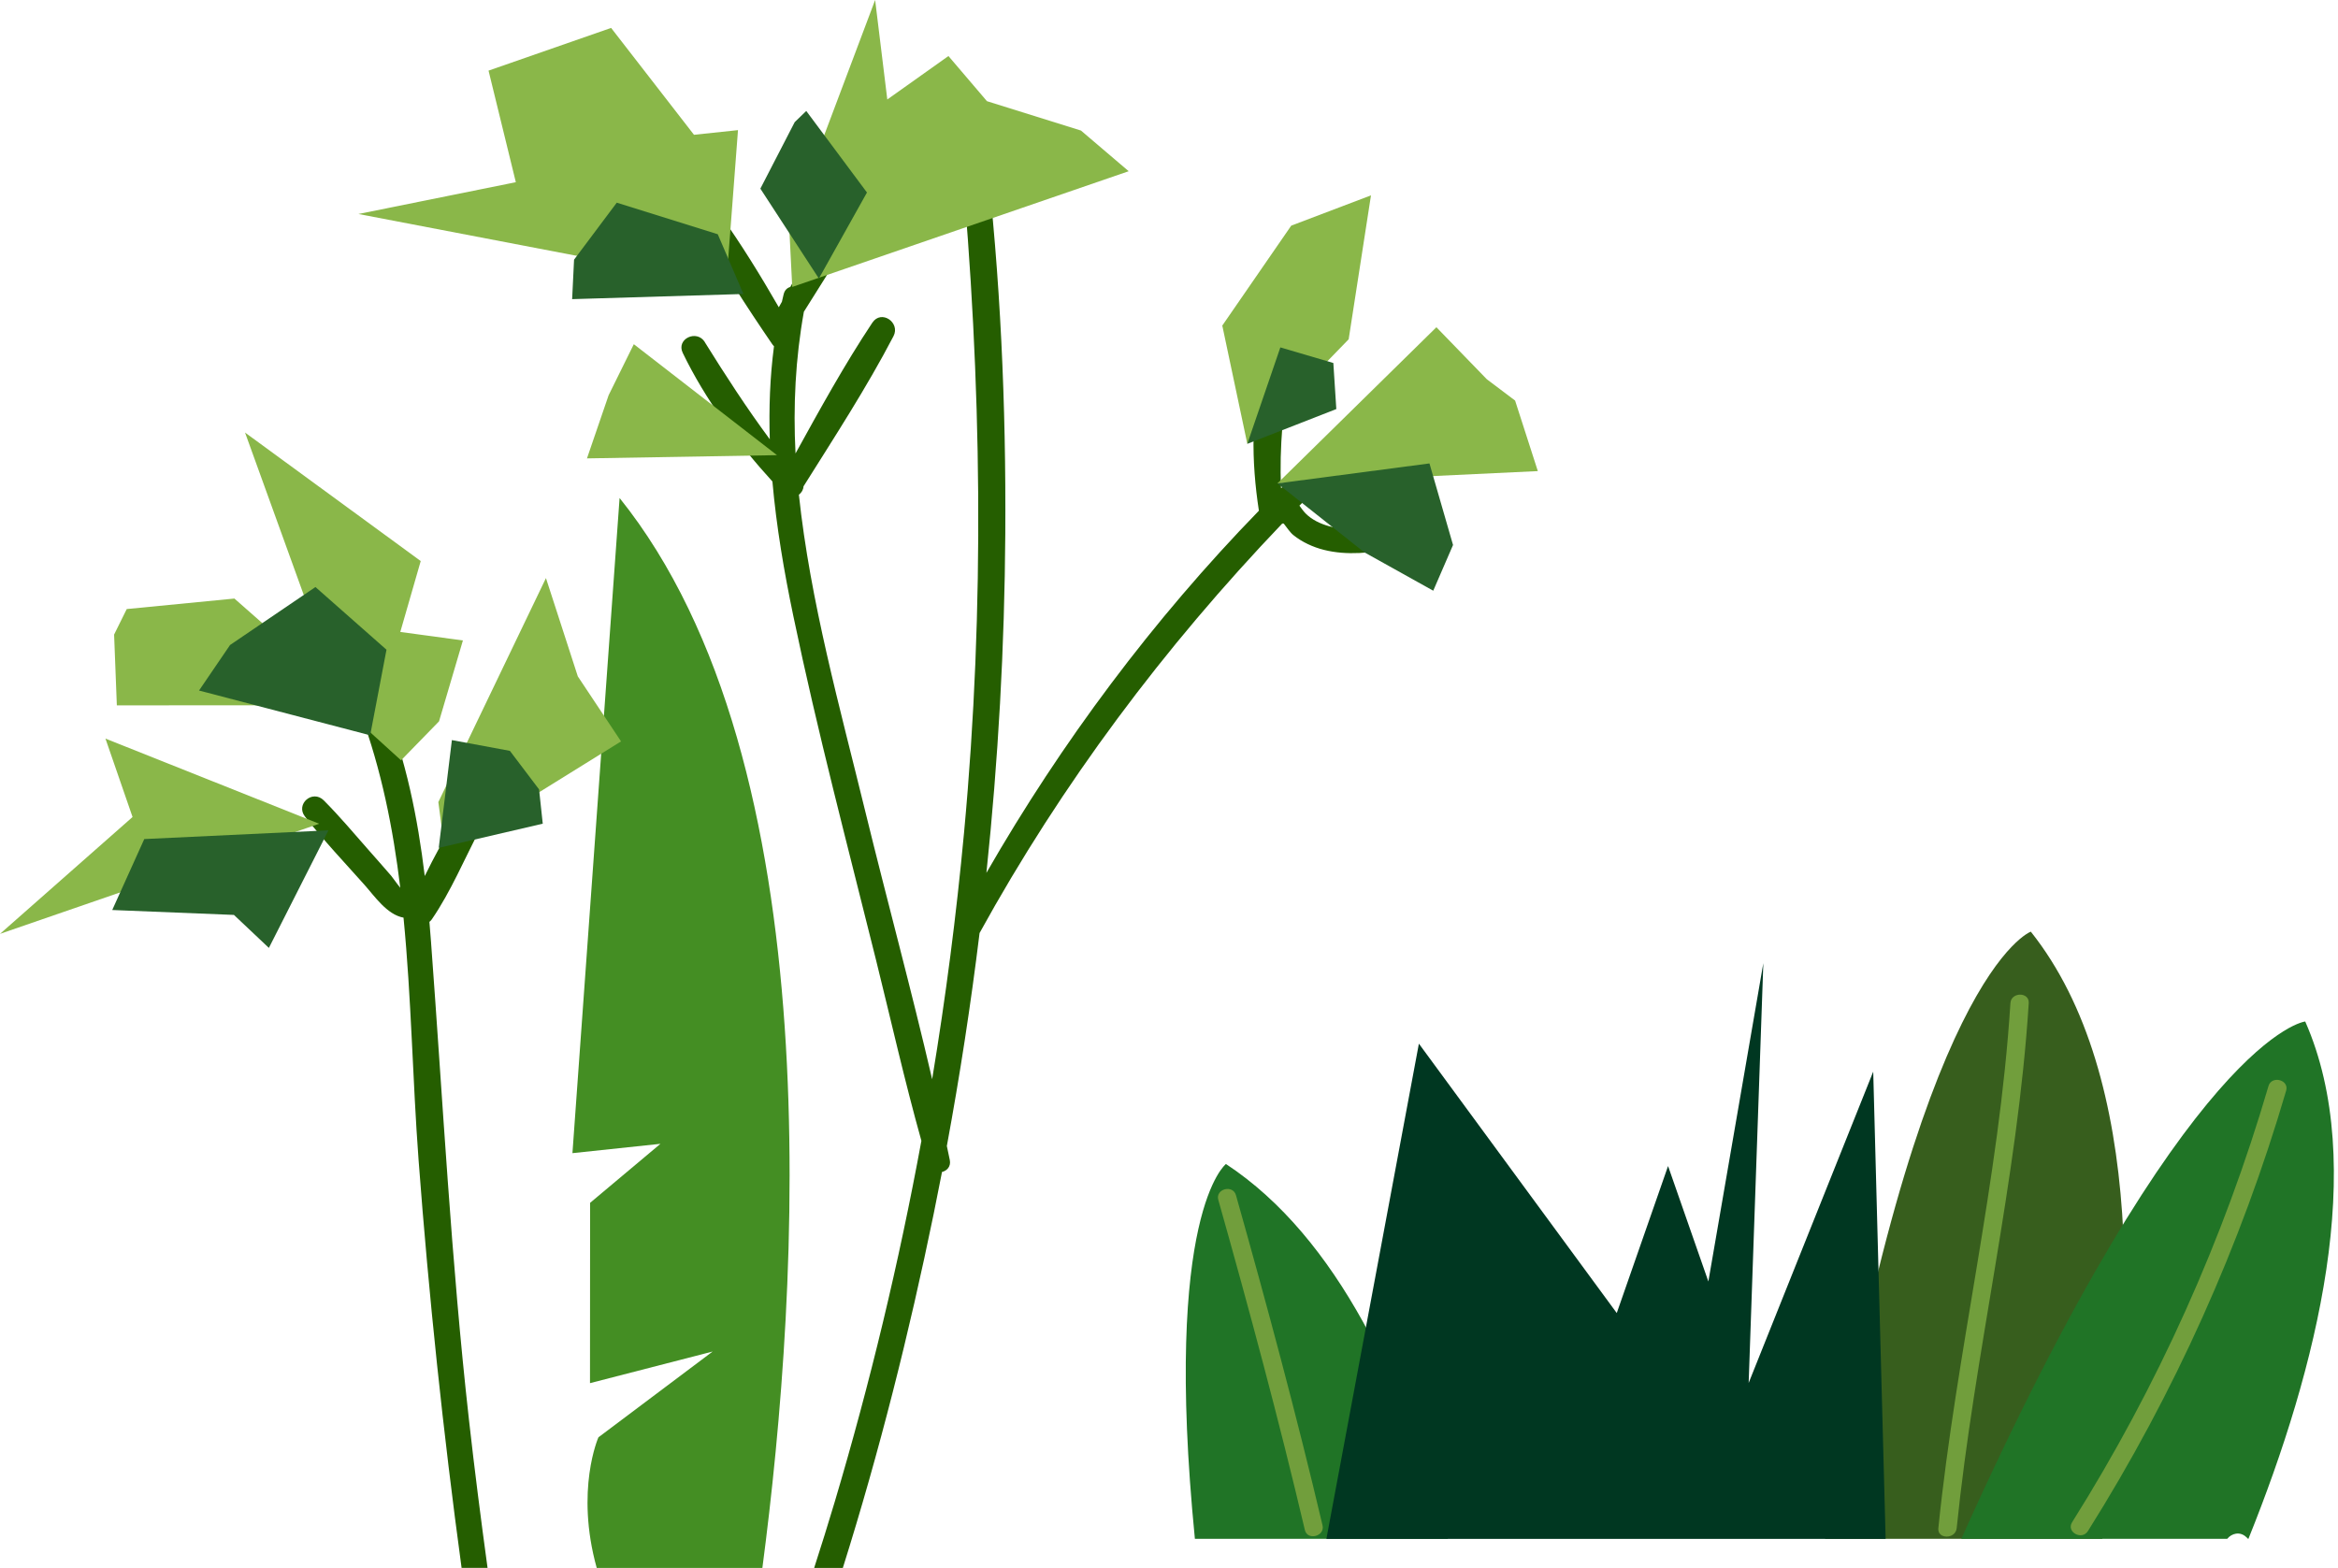
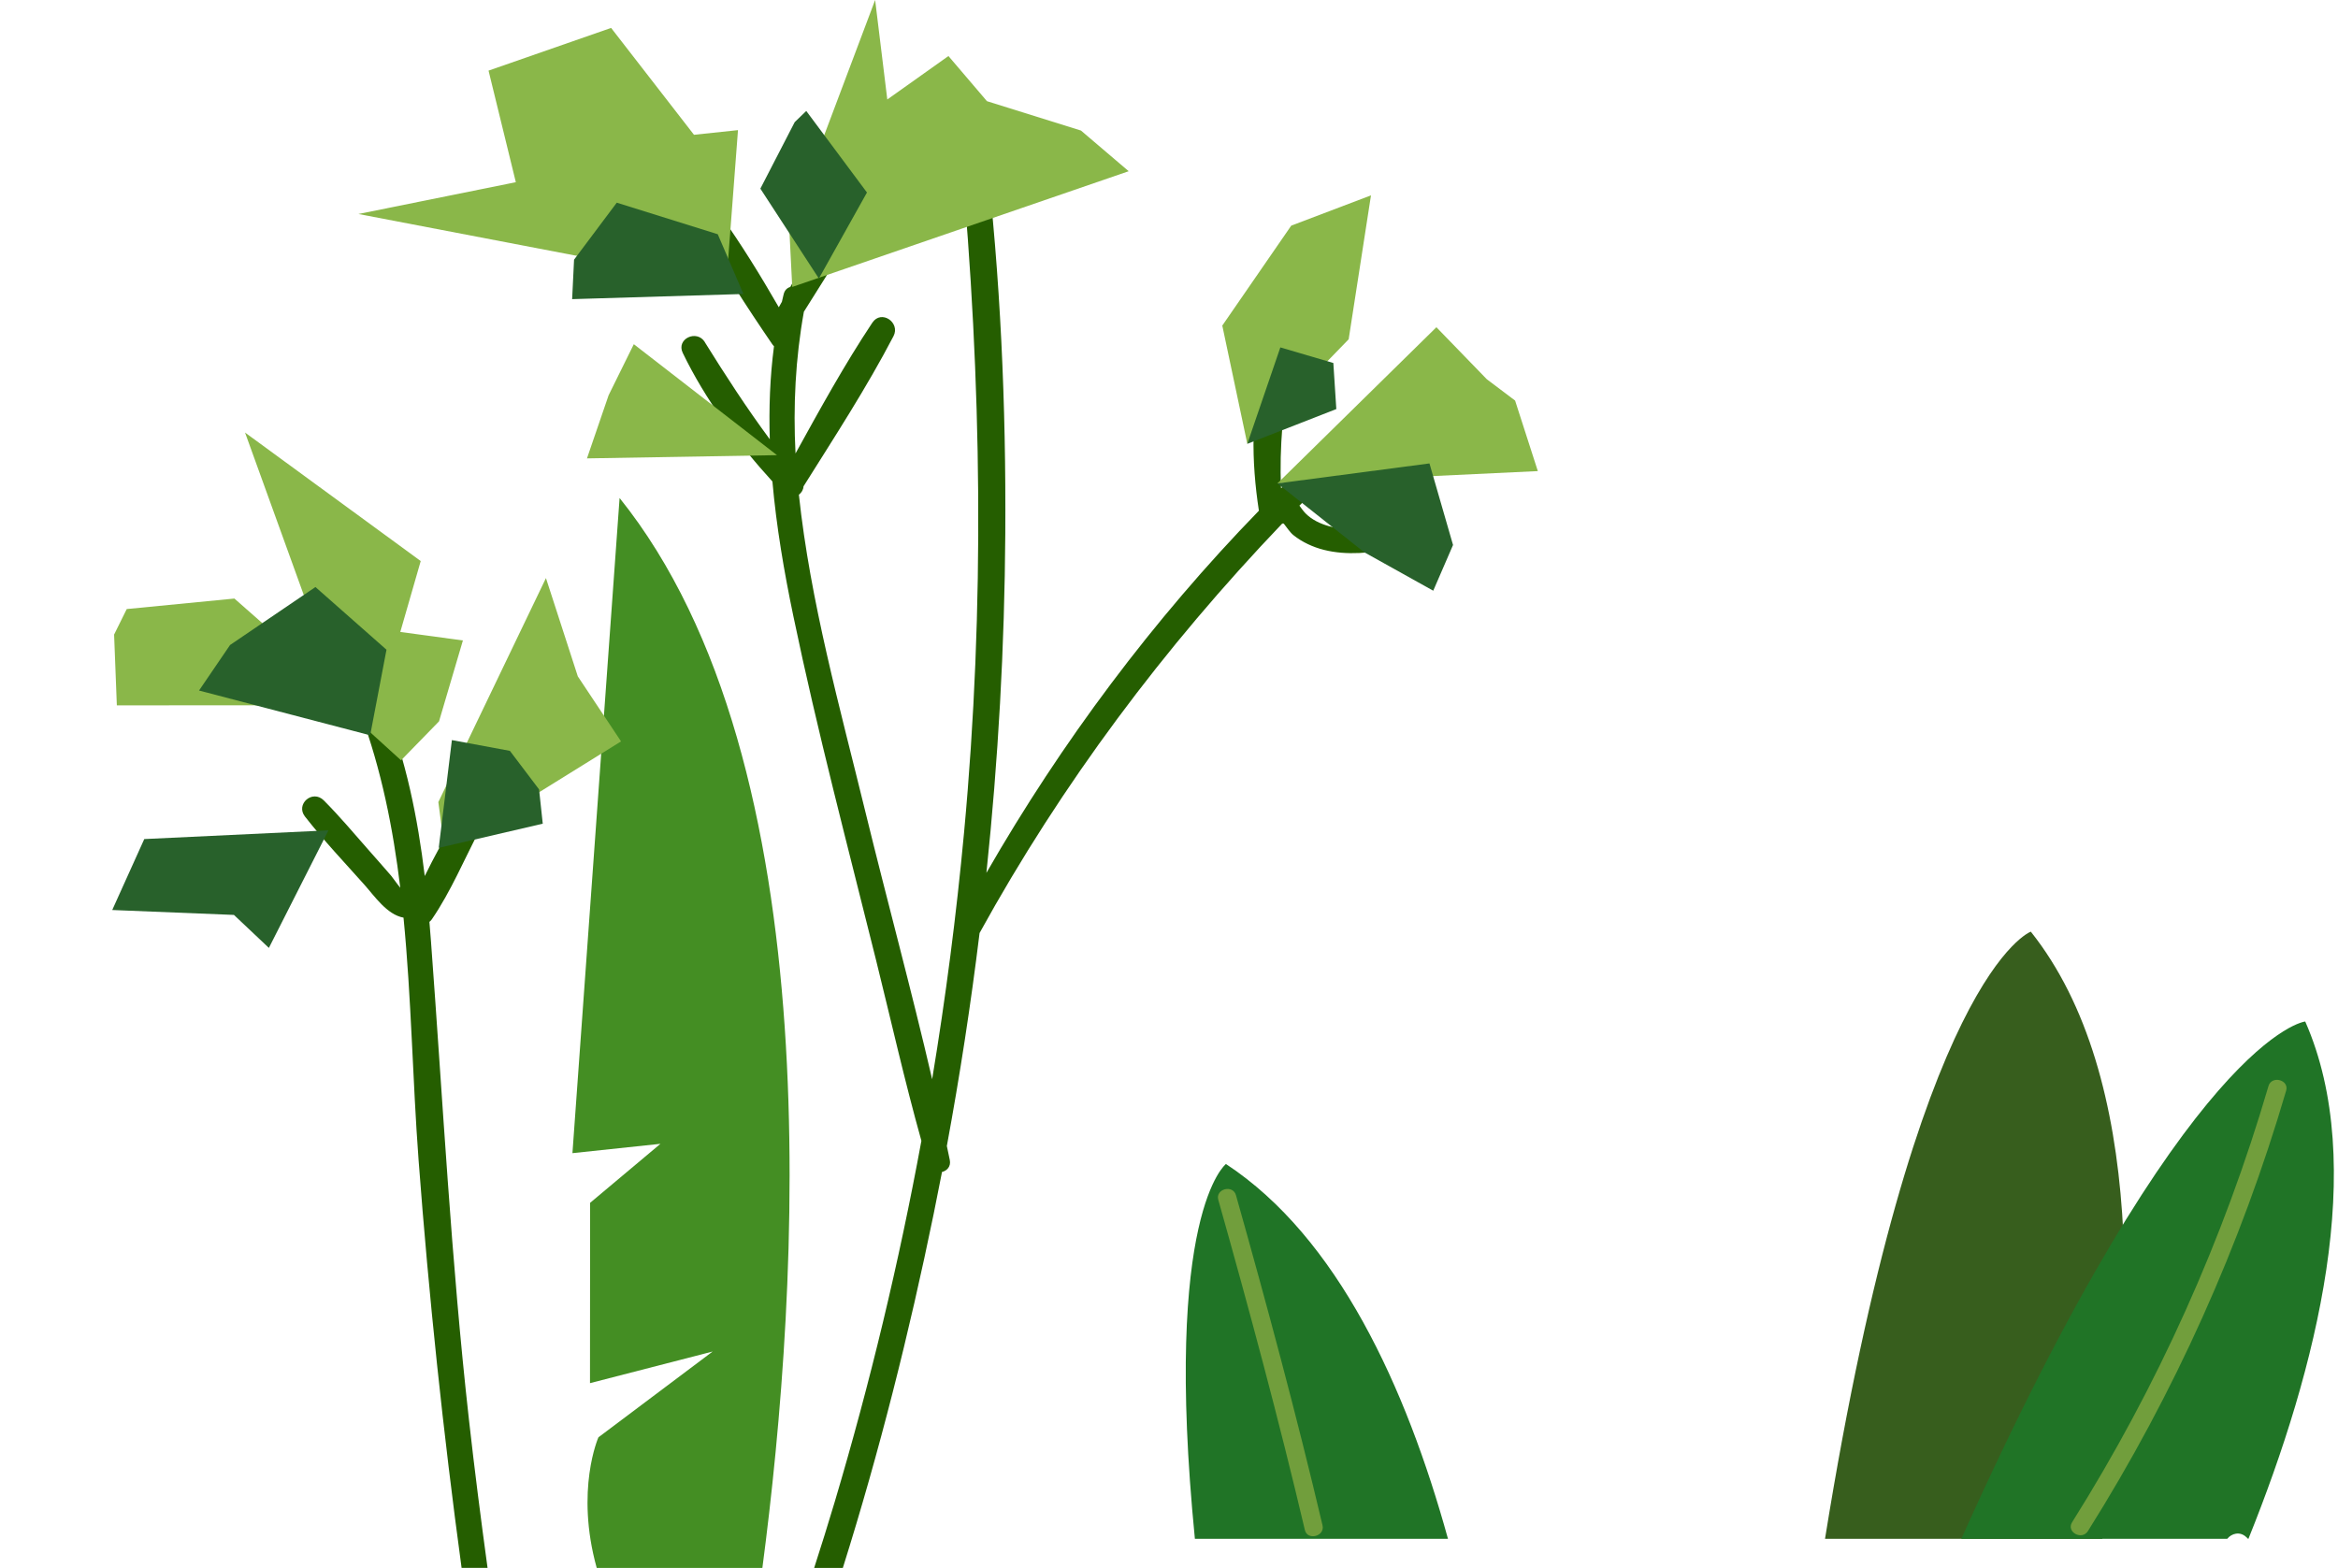
<svg xmlns="http://www.w3.org/2000/svg" width="240" height="161" viewBox="0 0 240 161" fill="none">
  <path d="M125.845 119.511C137.296 127.043 144.327 142.398 148.639 157.999H122.658C119.353 124.499 125.845 119.511 125.845 119.511Z" fill="#207426" />
  <path d="M208.467 95.657C220.312 110.542 219.182 137.158 215.798 157.998H187.341C196.695 99.882 208.467 95.657 208.467 95.657Z" fill="#375E1D" />
-   <path d="M165.966 134.807L171.23 119.722L175.367 131.575L181.009 98.892L179.503 141.991L192.29 110.027C192.29 110.027 193.015 137.017 193.563 158.002H136.157L145.652 107.156L165.961 134.812L165.966 134.807Z" fill="#003721" />
  <path d="M236.635 104.881C243.105 119.548 237.884 140.414 230.804 157.999H230.771L230.588 157.823C229.927 157.19 229.066 157.449 228.626 157.999H201.332C224.606 106.126 236.635 104.881 236.635 104.881Z" fill="#207426" />
  <path d="M232.865 111.504C233.191 110.394 235.004 110.866 234.678 111.981C230.029 127.849 223.211 143.074 214.328 157.202C213.705 158.193 212.078 157.29 212.704 156.297C221.508 142.294 228.259 127.232 232.865 111.507V111.504Z" fill="#719E3C" />
-   <path d="M208.254 102.989C207.11 121.116 202.693 138.857 200.856 156.909C200.74 158.047 198.859 158.06 198.975 156.909C200.816 138.857 205.23 121.116 206.374 102.989C206.447 101.84 208.327 101.832 208.254 102.989Z" fill="#719E3C" />
  <path d="M126.873 122.711C130.046 133.96 133.081 145.245 135.76 156.613C136.025 157.738 134.214 158.218 133.947 157.09C131.268 145.722 128.232 134.437 125.059 123.188C124.744 122.07 126.557 121.593 126.873 122.711Z" fill="#719E3C" />
  <path d="M63.605 51.136C85.441 78.328 82.068 132.043 78.259 160.986H61.255C59.029 152.987 61.43 147.574 61.43 147.574L73.154 138.766L60.564 142.013L60.575 123.499L67.795 117.44L58.762 118.398L63.602 51.133L63.605 51.136Z" fill="#448E23" />
  <path d="M72.35 35.132C74.484 38.56 76.64 41.885 79.02 45.102C78.92 41.909 79.039 38.716 79.452 35.547C79.384 35.482 79.322 35.412 79.266 35.329C76.646 31.495 74.028 27.483 71.865 23.398C71.233 22.207 73.117 20.9 73.937 22.052C76.095 25.081 78.081 28.305 79.946 31.547C80.051 31.36 80.156 31.171 80.264 30.984C80.323 30.725 80.383 30.466 80.445 30.209C80.55 29.783 80.812 29.553 81.122 29.464C83.906 24.497 86.65 19.442 89.87 14.74C90.8 13.379 92.705 14.725 92.006 16.091C89.219 21.554 85.782 26.775 82.52 32.006C81.653 36.812 81.411 41.691 81.662 46.557C84.163 42.023 86.677 37.448 89.546 33.134C90.471 31.744 92.446 33.119 91.72 34.512C88.968 39.795 85.66 44.873 82.482 49.936C82.466 50.276 82.279 50.587 82.007 50.795C83.181 61.789 86.203 72.584 88.825 83.319C91.062 92.472 93.555 101.615 95.687 110.807C97.079 102.403 98.174 93.956 98.962 85.477C101.118 62.29 100.781 39.074 98.638 15.899C98.496 14.346 100.98 13.786 101.167 15.378C102.702 28.437 103.277 41.611 103.196 54.747C103.123 66.396 102.473 78.036 101.256 89.622C108.943 76.241 118.338 63.641 129.228 52.437C128.459 47.431 128.335 41.911 129.87 37.043C130.272 35.767 132.455 36.13 132.298 37.468C131.799 41.764 131.292 45.864 131.505 50.131C133.96 47.695 136.488 45.33 139.089 43.04C140.242 42.026 141.806 43.732 140.698 44.77C138.202 47.104 135.765 49.487 133.388 51.918C133.588 52.182 133.774 52.462 134.03 52.724C134.67 53.368 135.544 53.78 136.426 54.026C138.458 54.594 140.6 54.13 142.643 53.902C144.254 53.72 144.826 55.961 143.185 56.293C140.827 56.77 138.266 57.056 135.903 56.457C134.764 56.169 133.677 55.666 132.773 54.945C132.43 54.672 132.107 54.169 131.775 53.754C131.723 53.754 131.675 53.757 131.624 53.754C119.471 66.473 108.991 80.471 100.554 95.797C99.658 103.117 98.536 110.407 97.195 117.665C97.295 118.144 97.4 118.622 97.497 119.101C97.632 119.768 97.211 120.204 96.698 120.331C96.421 121.77 96.135 123.207 95.841 124.644C93.342 136.814 90.285 149.006 86.518 160.984H83.575C84.303 158.733 85.007 156.476 85.685 154.204C89.316 142.001 92.282 129.621 94.583 117.13C92.867 111.007 91.469 104.787 89.94 98.624C87.015 86.854 83.901 75.09 81.432 63.224C80.488 58.69 79.697 54.071 79.29 49.436C75.68 45.478 72.372 40.965 70.084 36.231C69.39 34.797 71.525 33.788 72.358 35.129L72.35 35.132Z" fill="#255E00" />
  <path d="M33.252 82.195C34.852 83.8 36.312 85.541 37.804 87.237C38.589 88.132 39.385 89.022 40.16 89.924C40.332 90.126 40.699 90.679 41.09 91.151C40.351 85.048 39.15 79.028 37.005 73.221C36.514 71.89 38.916 71.097 39.434 72.399C41.687 78.058 42.879 83.966 43.602 89.945C44.541 88.002 45.639 86.101 46.608 84.228C48.222 81.113 49.824 77.965 51.683 74.974C52.444 73.753 54.7 74.772 54.063 76.074C52.574 79.127 50.887 82.094 49.298 85.103C47.682 88.16 46.292 91.53 44.328 94.39C44.255 94.497 44.169 94.58 44.08 94.652C44.137 95.324 44.193 95.999 44.242 96.67C45.464 113.065 46.309 129.436 48.141 145.789C48.71 150.862 49.355 155.922 50.048 160.978H47.383C45.491 147.065 44.021 133.101 42.968 119.105C42.353 110.904 42.234 102.501 41.422 94.217C39.728 93.916 38.446 92.007 37.407 90.842C35.349 88.537 33.204 86.264 31.304 83.834C30.314 82.569 32.078 81.015 33.247 82.187L33.252 82.195Z" fill="#255E00" />
  <path d="M24.063 61.455L34.702 70.824L25.153 44.412L43.188 57.604L41.091 64.884L47.518 65.758L45.068 74.063L41.169 78.065L34.95 72.413L11.994 72.421L11.713 65.154L13.009 62.534L24.063 61.455Z" fill="#8AB749" />
-   <path d="M10.825 75.834L32.761 84.577L0 95.883L13.607 83.885L10.825 75.834Z" fill="#8AB749" />
  <path d="M56.043 59.354L59.313 69.443L63.752 76.122L49.176 85.171L45.401 85.402L44.997 82.354L56.043 59.354Z" fill="#8AB749" />
  <path d="M50.15 7.251L62.732 2.867L71.239 13.839L75.756 13.361L74.552 29.206L36.794 21.972L52.951 18.707L50.15 7.251Z" fill="#8AB749" />
  <path d="M89.834 0L91.083 10.214L97.359 5.753L101.312 10.388L110.963 13.404L115.863 17.58L81.324 29.461L80.919 21.4L81.049 23.33L89.834 0Z" fill="#8AB749" />
  <path d="M140.734 20.058L138.443 34.835L128.039 45.567L125.47 33.429L132.547 23.168L140.734 20.058Z" fill="#8AB749" />
  <path d="M152.622 38.936L155.527 41.127L157.861 48.369L131.128 49.635L147.449 33.598L152.622 38.936Z" fill="#8AB749" />
  <path d="M33.717 85.254L27.602 97.325L24.014 93.938L11.521 93.434L14.81 86.149L33.717 85.254Z" fill="#28612B" />
  <path d="M62.477 40.577L65.062 35.34L79.759 46.732L60.254 47.064L62.477 40.577Z" fill="#8AB749" />
  <path d="M32.381 60.273L39.674 66.707L37.999 75.495L20.431 70.899L23.615 66.225L32.381 60.273Z" fill="#28612B" />
  <path d="M52.342 77.093L55.337 81.051L55.715 84.571L45.038 87.053L46.387 75.988L52.342 77.093Z" fill="#28612B" />
  <path d="M63.312 20.809L73.679 24.049L76.315 30.185L58.731 30.714L58.928 26.663L63.312 20.809Z" fill="#28612B" />
  <path d="M82.764 11.393L88.996 19.765L84.059 28.596L78.053 19.368L81.579 12.537L82.764 11.393Z" fill="#28612B" />
-   <path d="M136.87 37.27L137.175 42L128.039 45.569L131.43 35.669L136.87 37.27Z" fill="#28612B" />
+   <path d="M136.87 37.27L137.175 42L128.039 45.569L131.43 35.669L136.87 37.27" fill="#28612B" />
  <path d="M149.157 55.956L147.125 60.65L140.029 56.695L131.128 49.635L146.737 47.581L149.157 55.956Z" fill="#28612B" />
</svg>